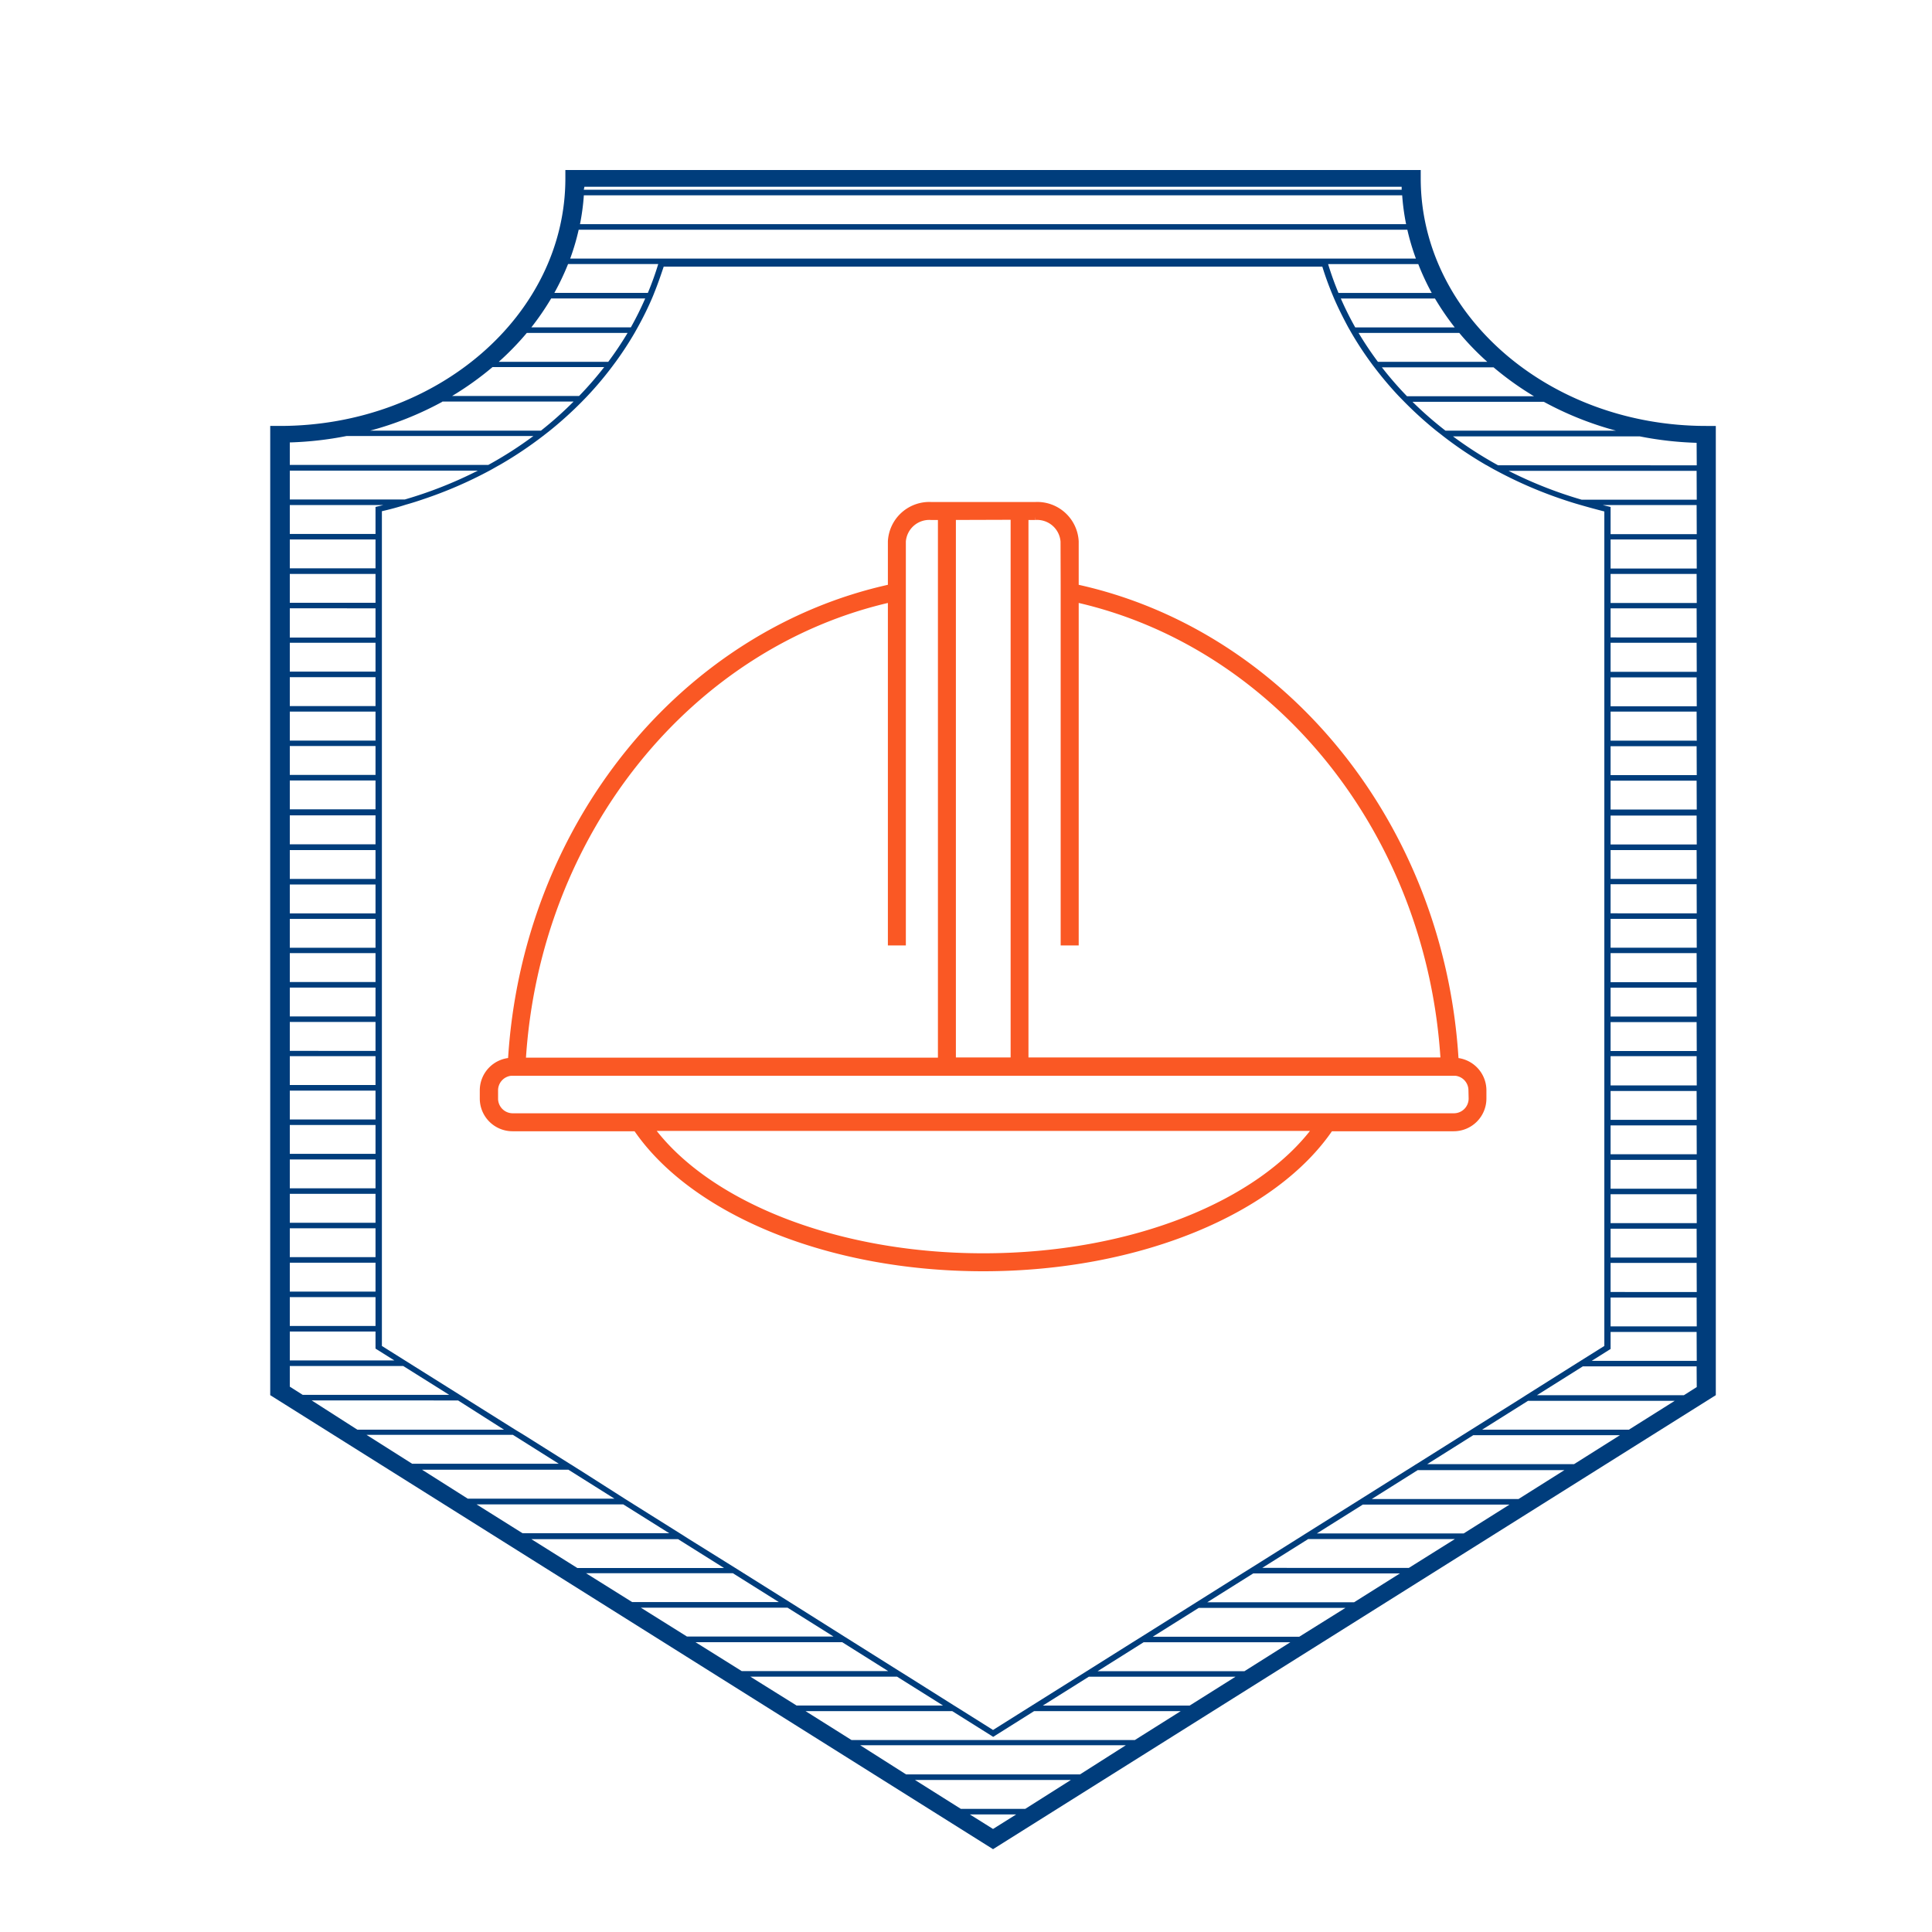
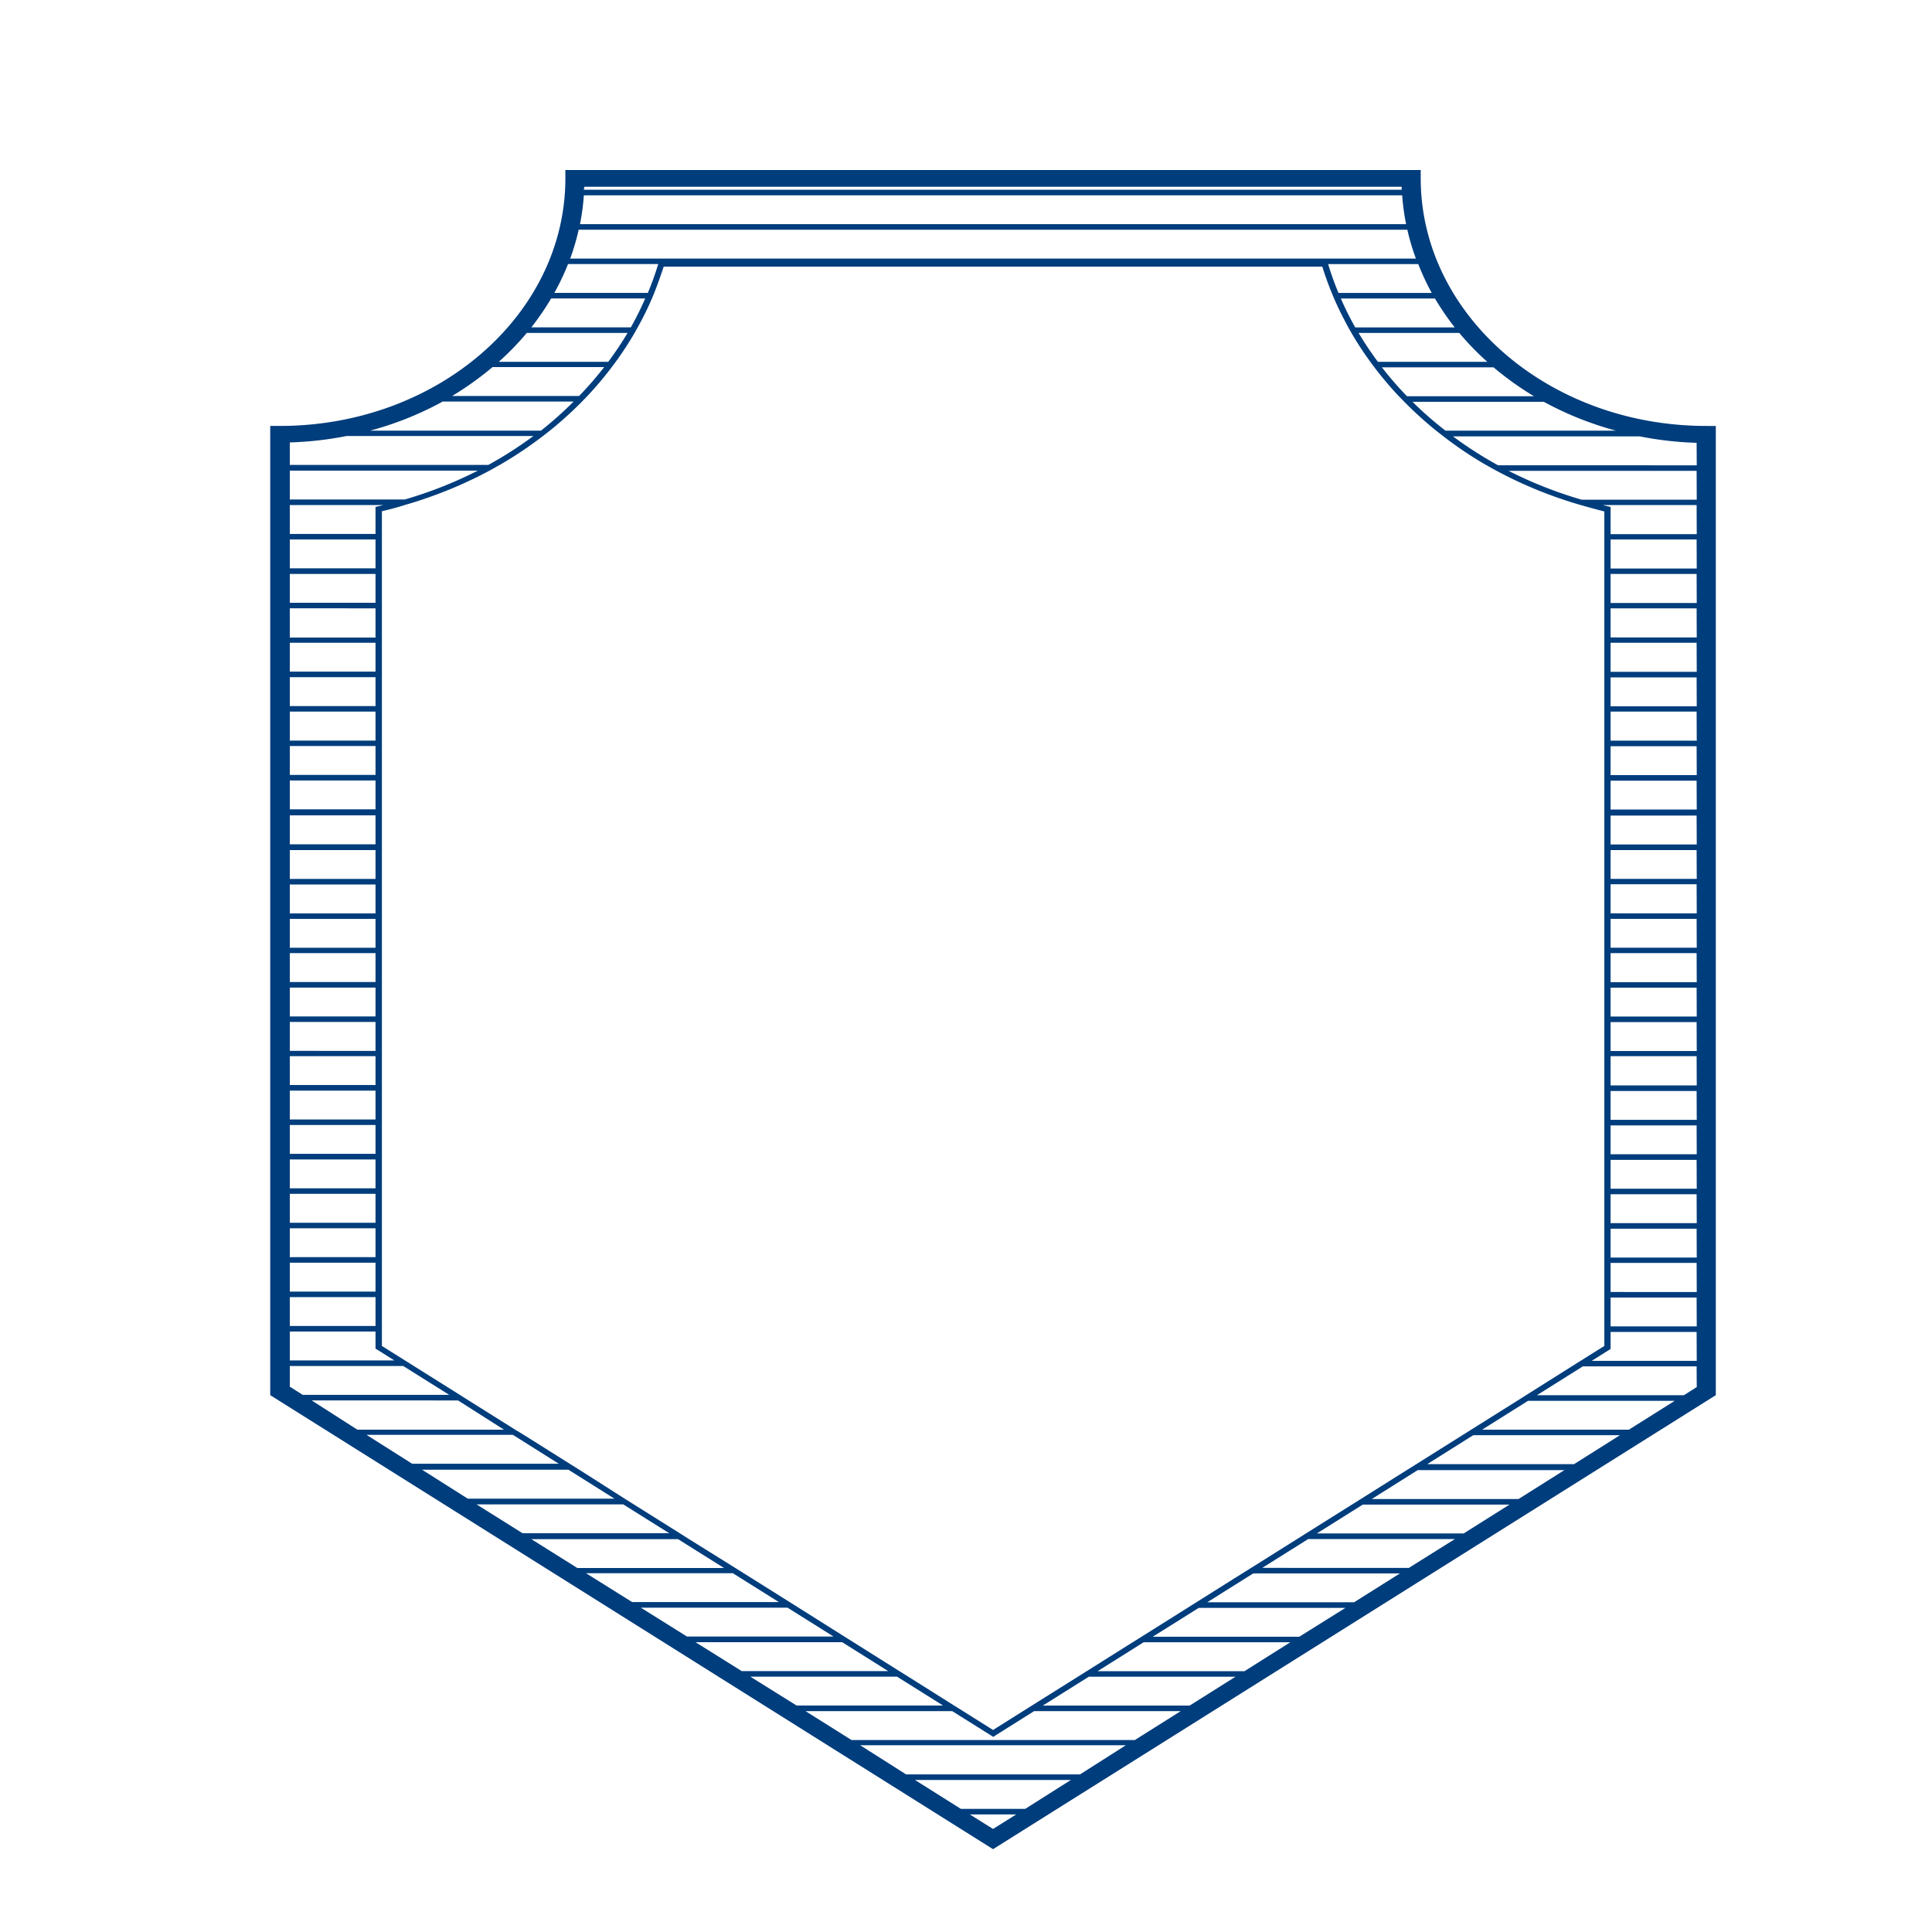
<svg xmlns="http://www.w3.org/2000/svg" id="icon_OUT" viewBox="0 0 300 300">
  <defs>
    <style>.cls-1{fill:#003d7c;}.cls-2{fill:#fa5824;stroke:#fa5824;stroke-miterlimit:10;}</style>
  </defs>
  <title>охрана труда</title>
  <path class="cls-1" d="M264.94,66.14c-24.44,0-44.33-17.25-44.33-38.44V26.4H87.79v1.3c0,21.19-19.89,38.44-44.33,38.44l-1.5,0v150.5l112.24,70.5,112.23-70.5V66.14Zm-14,.73H224.45a56.41,56.41,0,0,1-5.12-4.48h20.39A51,51,0,0,0,250.92,66.87Zm-20.14,5.35c.51.29,1,.58,1.54.86a66.1,66.1,0,0,0,10.35,4.48c.91.31,1.83.6,2.76.86,1.2.35,2.43.68,3.67,1V209l-3.64,2.28-1.37.86L237,216.62l-1.37.87L228.44,222l-1.37.86-7.14,4.49-.12.07-1.25.79-.12.07-7.14,4.49-1.37.86-7.14,4.48-1.38.87-7.13,4.48-1.38.86-7.13,4.48-1.38.87-7.13,4.48-1.38.86-7.14,4.49-1.37.86-7.14,4.48-1.37.86-4.66,2.93-4.66-2.93-1.38-.86L141,260.33l-1.38-.86L132.51,255l-1.37-.86L124,249.64l-1.38-.87-7.14-4.48-1.37-.86L107,239l-1.37-.87-7.14-4.48-1.37-.86L90,228.25l-.12-.07-1.25-.79-.12-.07-7.14-4.49L80,222l-7.14-4.48-1.37-.87-7.14-4.48-1.37-.86L59.3,209V79.38c1.24-.28,2.47-.61,3.67-1,.93-.26,1.85-.55,2.75-.86a65.81,65.81,0,0,0,10.36-4.48c.52-.28,1-.57,1.54-.86a60.78,60.78,0,0,0,6.71-4.49l1.1-.86a58.81,58.81,0,0,0,4.95-4.48c.28-.29.56-.57.83-.86A53.7,53.7,0,0,0,95,57l.64-.86a52.07,52.07,0,0,0,2.92-4.48l.48-.86q1.22-2.19,2.21-4.49c.12-.28.24-.57.35-.86.54-1.33,1-2.68,1.46-4.05H205.33c.42,1.37.91,2.72,1.45,4.05l.36.86c.66,1.53,1.4,3,2.2,4.49l.49.86a52.07,52.07,0,0,0,2.92,4.48c.21.29.42.58.64.86a55.55,55.55,0,0,0,3.79,4.49l.84.86A58.81,58.81,0,0,0,223,66.87l1.1.86A59.85,59.85,0,0,0,230.78,72.22Zm7.42-10.69H218.48a55,55,0,0,1-3.9-4.49h17.34A47.54,47.54,0,0,0,238.2,61.53Zm-7.26-5.35h-17a52.75,52.75,0,0,1-3-4.48H226.6A42.6,42.6,0,0,0,230.94,56.18Zm-5.05-5.34H210.44q-1.23-2.19-2.24-4.49h14.62A41.93,41.93,0,0,0,225.89,50.84Zm-3.57-5.35H207.84q-.92-2.2-1.61-4.48h14A38.2,38.2,0,0,0,222.32,45.49ZM90.75,29h126.9c0,.16,0,.31,0,.46h-127Zm-.09,1.33H217.73a35.22,35.22,0,0,0,.61,4.48H90.06A35.21,35.21,0,0,0,90.66,30.32Zm-.8,5.34H218.53a36.06,36.06,0,0,0,1.33,4.48H88.54A36,36,0,0,0,89.86,35.66ZM88.21,41h14q-.69,2.28-1.61,4.48H86.08A39.87,39.87,0,0,0,88.21,41Zm-2.63,5.34h14.61q-1,2.3-2.23,4.49H82.51A41.93,41.93,0,0,0,85.58,46.35ZM81.8,51.7H97.45a52.75,52.75,0,0,1-3,4.48h-17A43.63,43.63,0,0,0,81.8,51.7ZM76.48,57H93.82a55,55,0,0,1-3.9,4.49H70.2A48.21,48.21,0,0,0,76.48,57Zm-7.8,5.35H89.07A56.41,56.41,0,0,1,84,66.87H57.48A51,51,0,0,0,68.68,62.39ZM45,68.7a53.27,53.27,0,0,0,8.83-1h29a60.41,60.41,0,0,1-7,4.49H45Zm0,4.38h29.2a65.12,65.12,0,0,1-11.34,4.48H45Zm0,5.34H59.54c-.29.07-.57.15-.86.21l-.37.09v4.19H45Zm0,5.35H58.31v4.48H45Zm0,5.35H58.31V93.6H45Zm0,5.34H58.31V99H45Zm0,5.35H58.31v4.48H45Zm0,5.34H58.31v4.49H45Zm0,5.35H58.31V115H45Zm0,5.34H58.31v4.49H45Zm0,5.35H58.31v4.48H45Zm0,5.42H58.31v4.49H45ZM45,132H58.31v4.48H45Zm0,5.34H58.31v4.49H45Zm0,5.35H58.31v4.48H45ZM45,148H58.31v4.49H45Zm0,5.35H58.31v4.48H45Zm0,5.34H58.31v4.49H45ZM45,164H58.31v4.48H45Zm0,5.35H58.31v4.48H45Zm0,5.34H58.31v4.48H45Zm0,5.35H58.31v4.48H45Zm0,5.34H58.31v4.49H45Zm0,5.35H58.31v4.48H45Zm0,5.34H58.31v4.49H45Zm0,5.35H58.31v4.48H45Zm0,5.34H58.31v2.65l2.93,1.84H45Zm0,8.56v-3.21H62.61l7.14,4.48H47Zm3.4,2.14H71.13L78.26,222H55.49Zm8.51,5.34H79.64l7.13,4.49H64Zm8.63,5.42H88.27l7.14,4.49H72.63ZM74,233.6H96.78l7.14,4.48H81.14ZM82.51,239h22.78l7.14,4.48H89.65ZM91,244.29H113.8l7.14,4.48H98.16Zm8.51,5.35h22.78l7.14,4.48H106.67ZM108,255h22.78l7.14,4.49H115.18Zm8.51,5.35h22.78l7.14,4.48H123.69ZM154.2,284l-3.61-2.26h7.21Zm5-3.12h-10l-7.13-4.49h24.22Zm8.5-5.35h-27L133.57,271h41.25Zm8.52-5.34h-44l-7.14-4.49h22.78l6.07,3.81.29.19,6.36-4h22.77Zm8.51-5.35H161.93l7.14-4.48h22.78Zm8.51-5.34H170.44l7.14-4.49h22.78Zm8.51-5.35H179l7.14-4.48h22.78Zm8.51-5.35H187.46l7.14-4.48h22.78Zm8.51-5.34H196l7.14-4.48h22.78Zm8.51-5.35H204.48l7.14-4.48H234.4Zm8.51-5.34H213l7.14-4.49h22.78Zm8.63-5.42H221.62l7.14-4.49h22.78Zm8.51-5.35H230.14l7.13-4.48h22.78Zm10.54-6.62-2,1.27H238.65l7.13-4.48h17.67Zm0-4.07H247.16l2.72-1.71.21-.13v-2.65h13.36Zm0-5.35H250.09v-4.48h13.36Zm0-5.34H250.09V196.1h13.36Zm0-5.35H250.09v-4.48h13.36Zm0-5.34H250.09v-4.49h13.36Zm0-5.35H250.09v-4.48h13.36Zm0-5.35H250.09v-4.48h13.36Zm0-5.34H250.09v-4.48h13.36Zm0-5.35H250.09V164h13.36Zm0-5.34H250.09v-4.49h13.36Zm0-5.35H250.09v-4.48h13.36Zm0-5.34H250.09V148h13.36Zm0-5.35H250.09v-4.48h13.36Zm0-5.34H250.09V137.3h13.36Zm0-5.35H250.09V132h13.36Zm0-5.34H250.09v-4.49h13.36Zm0-5.43H250.09v-4.48h13.36Zm0-5.34H250.09v-4.49h13.36Zm0-5.35H250.09V110.5h13.36Zm0-5.34H250.09v-4.49h13.36Zm0-5.35H250.09V99.81h13.36Zm0-5.34H250.09V94.46h13.36Zm0-5.35H250.09V89.12h13.36Zm0-5.35H250.09V83.77h13.36Zm0-5.34H250.09V78.72l-.37-.09c-.29-.06-.58-.14-.86-.21h14.59Zm0-5.35H245.59a65.12,65.12,0,0,1-11.34-4.48h29.2Zm0-5.34H232.62a60.41,60.41,0,0,1-7-4.49h29a53.27,53.27,0,0,0,8.83,1Z" />
-   <path class="cls-2" d="M226,164.75c-2.11-36.58-26.79-66.58-59-73.54V84.08a5.94,5.94,0,0,0-6.19-5.63H144.56a5.94,5.94,0,0,0-6.19,5.63v7.13c-32.19,7-56.87,37-59,73.54A4.57,4.57,0,0,0,75,169.3v1.29a4.58,4.58,0,0,0,4.58,4.57H98.8c8.62,12.73,29.51,21.74,53.88,21.74s45.26-9,53.88-21.74h19.18a4.58,4.58,0,0,0,4.57-4.57V169.3A4.57,4.57,0,0,0,226,164.75Zm2.55,5.84a2.79,2.79,0,0,1-2.78,2.78H79.62a2.78,2.78,0,0,1-2.78-2.78V169.3a2.78,2.78,0,0,1,2.46-2.75,3.16,3.16,0,0,1,.32,0H225.74c.11,0,.21,0,.32,0a2.78,2.78,0,0,1,2.46,2.75Zm-75.84,24.52c-23.18,0-43.12-8.23-51.74-20H204.42C195.8,186.88,175.86,195.11,152.68,195.11ZM138.37,93v53.31h1.79V84.08a4.15,4.15,0,0,1,4.4-3.84h1.58v84.49h-65C83.27,129.15,107.17,100,138.37,93Zm26.83-2.17v55.48H167V93c31.2,6.94,55.09,36.12,57.2,71.7h-65V80.24h1.58a4.15,4.15,0,0,1,4.4,3.84Zm-7.77-10.62v84.49h-9.5V80.24Z" />
</svg>